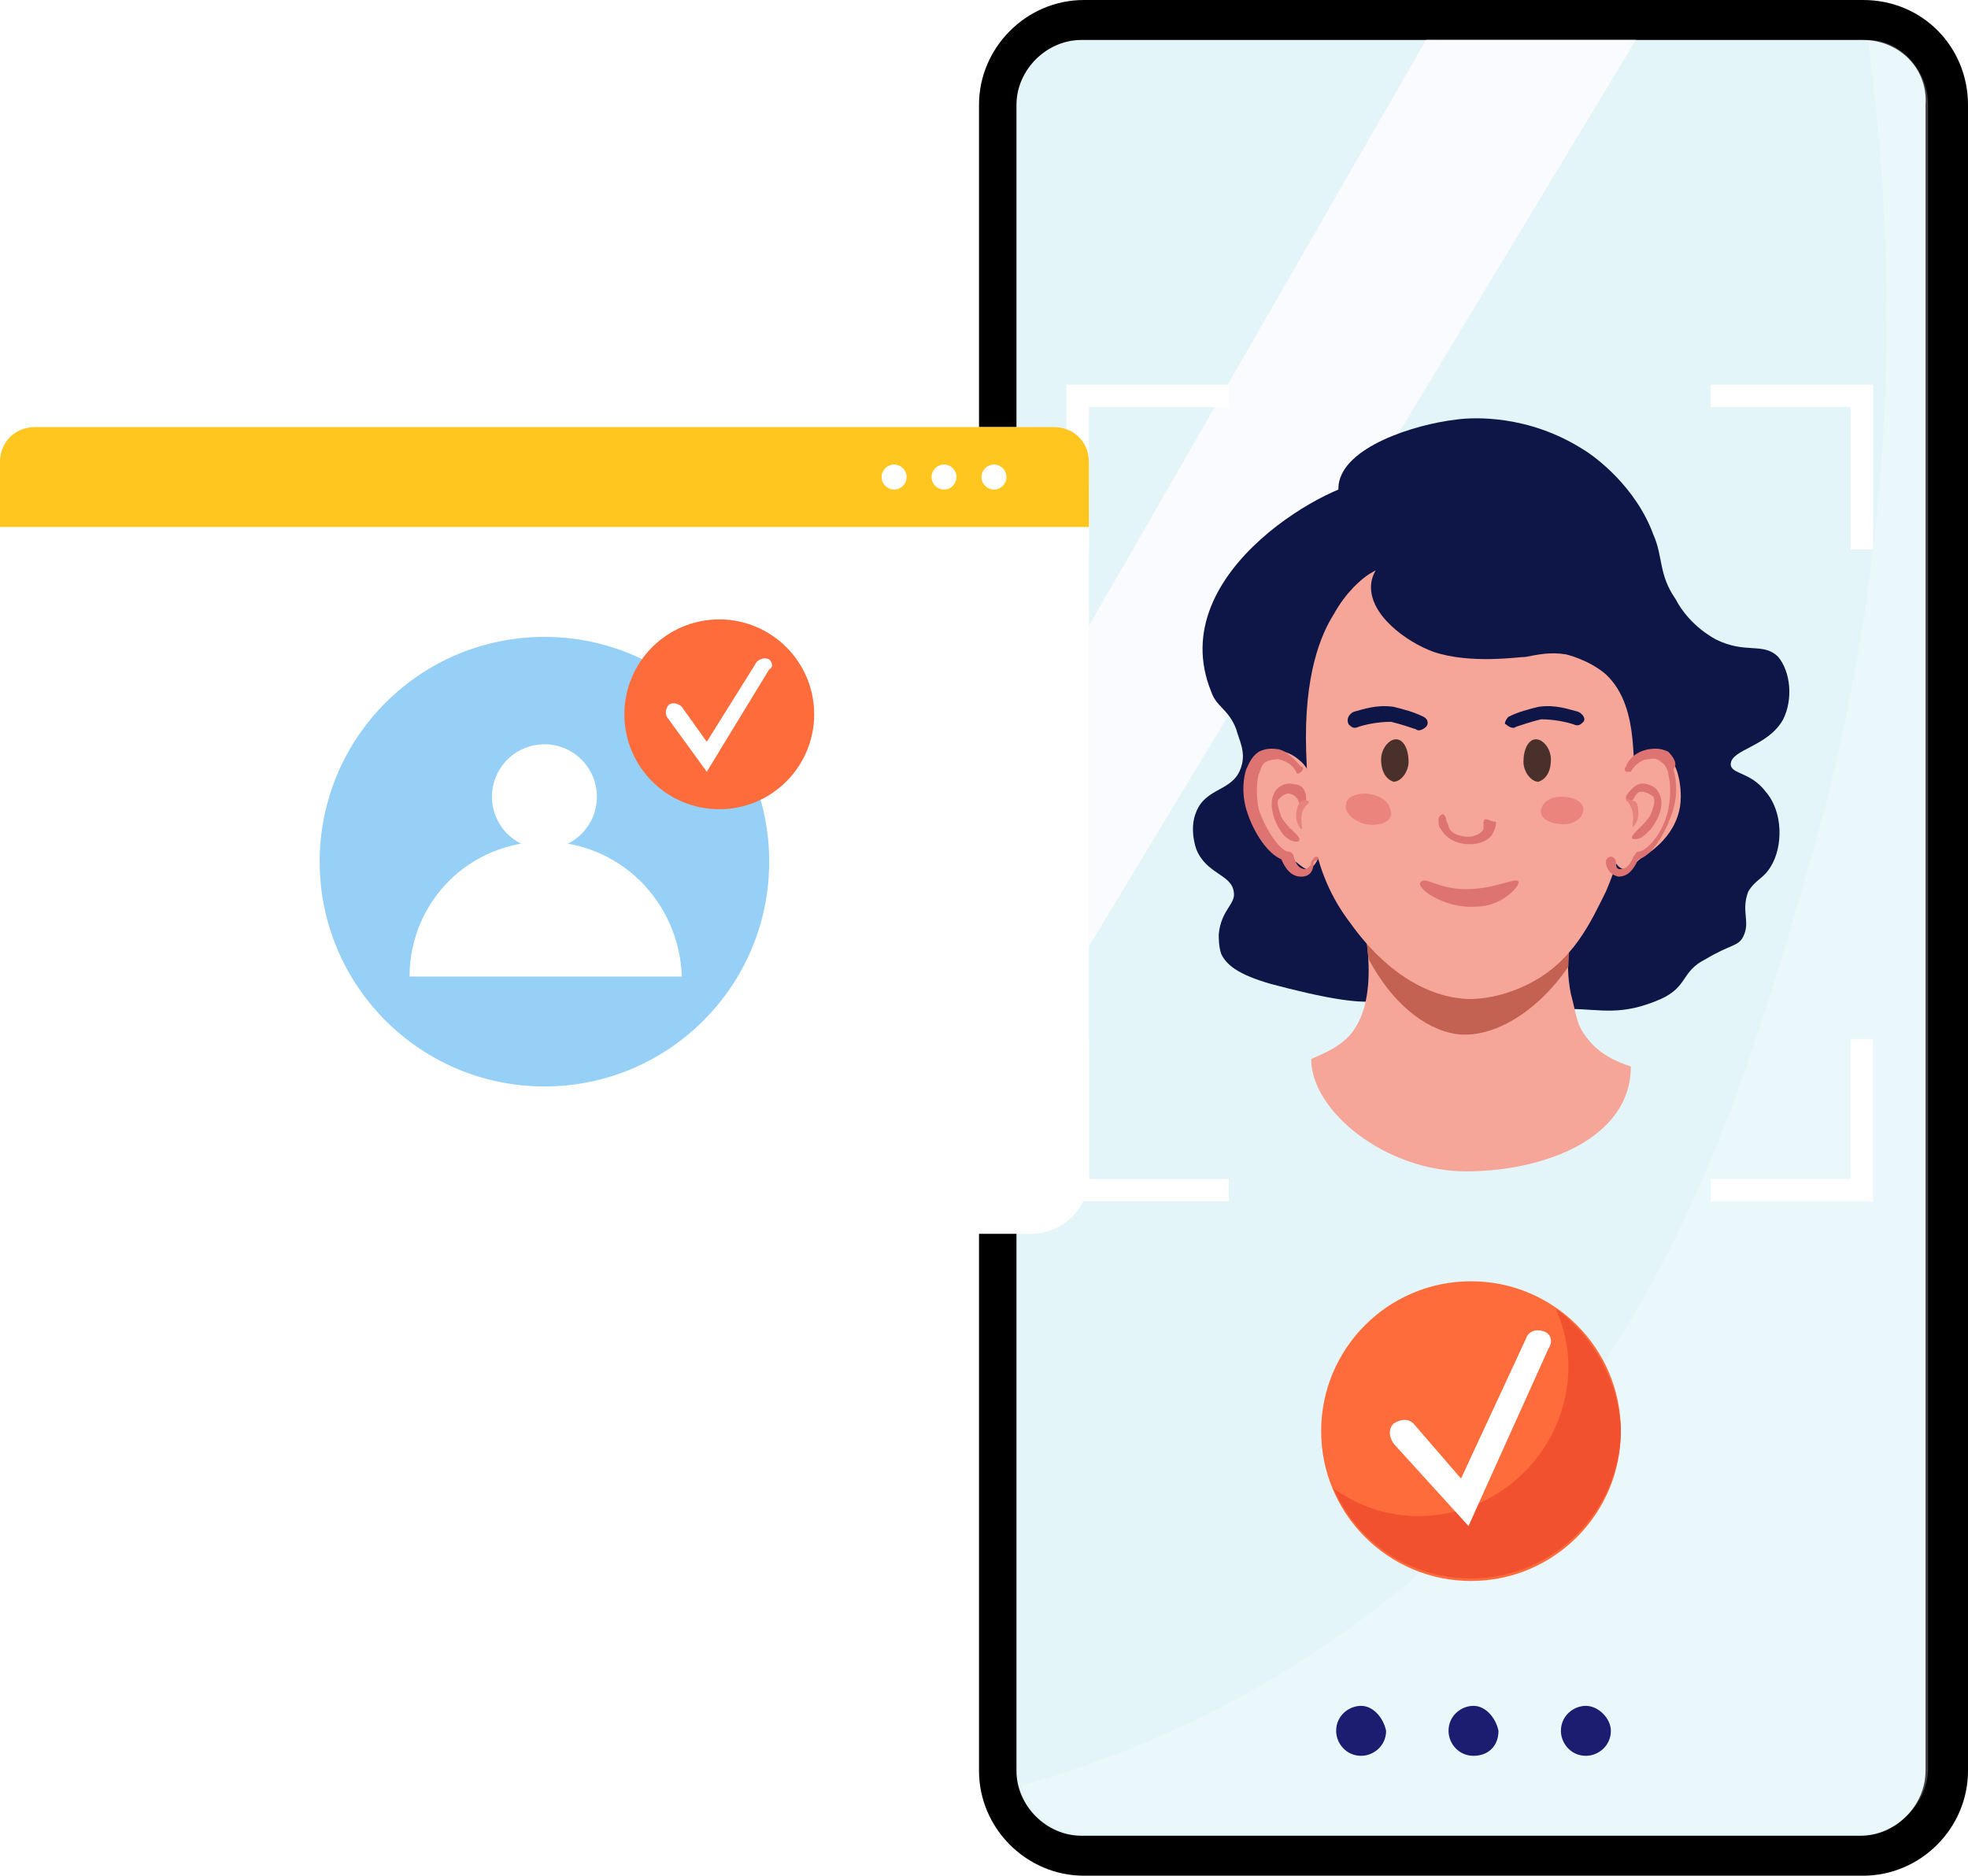
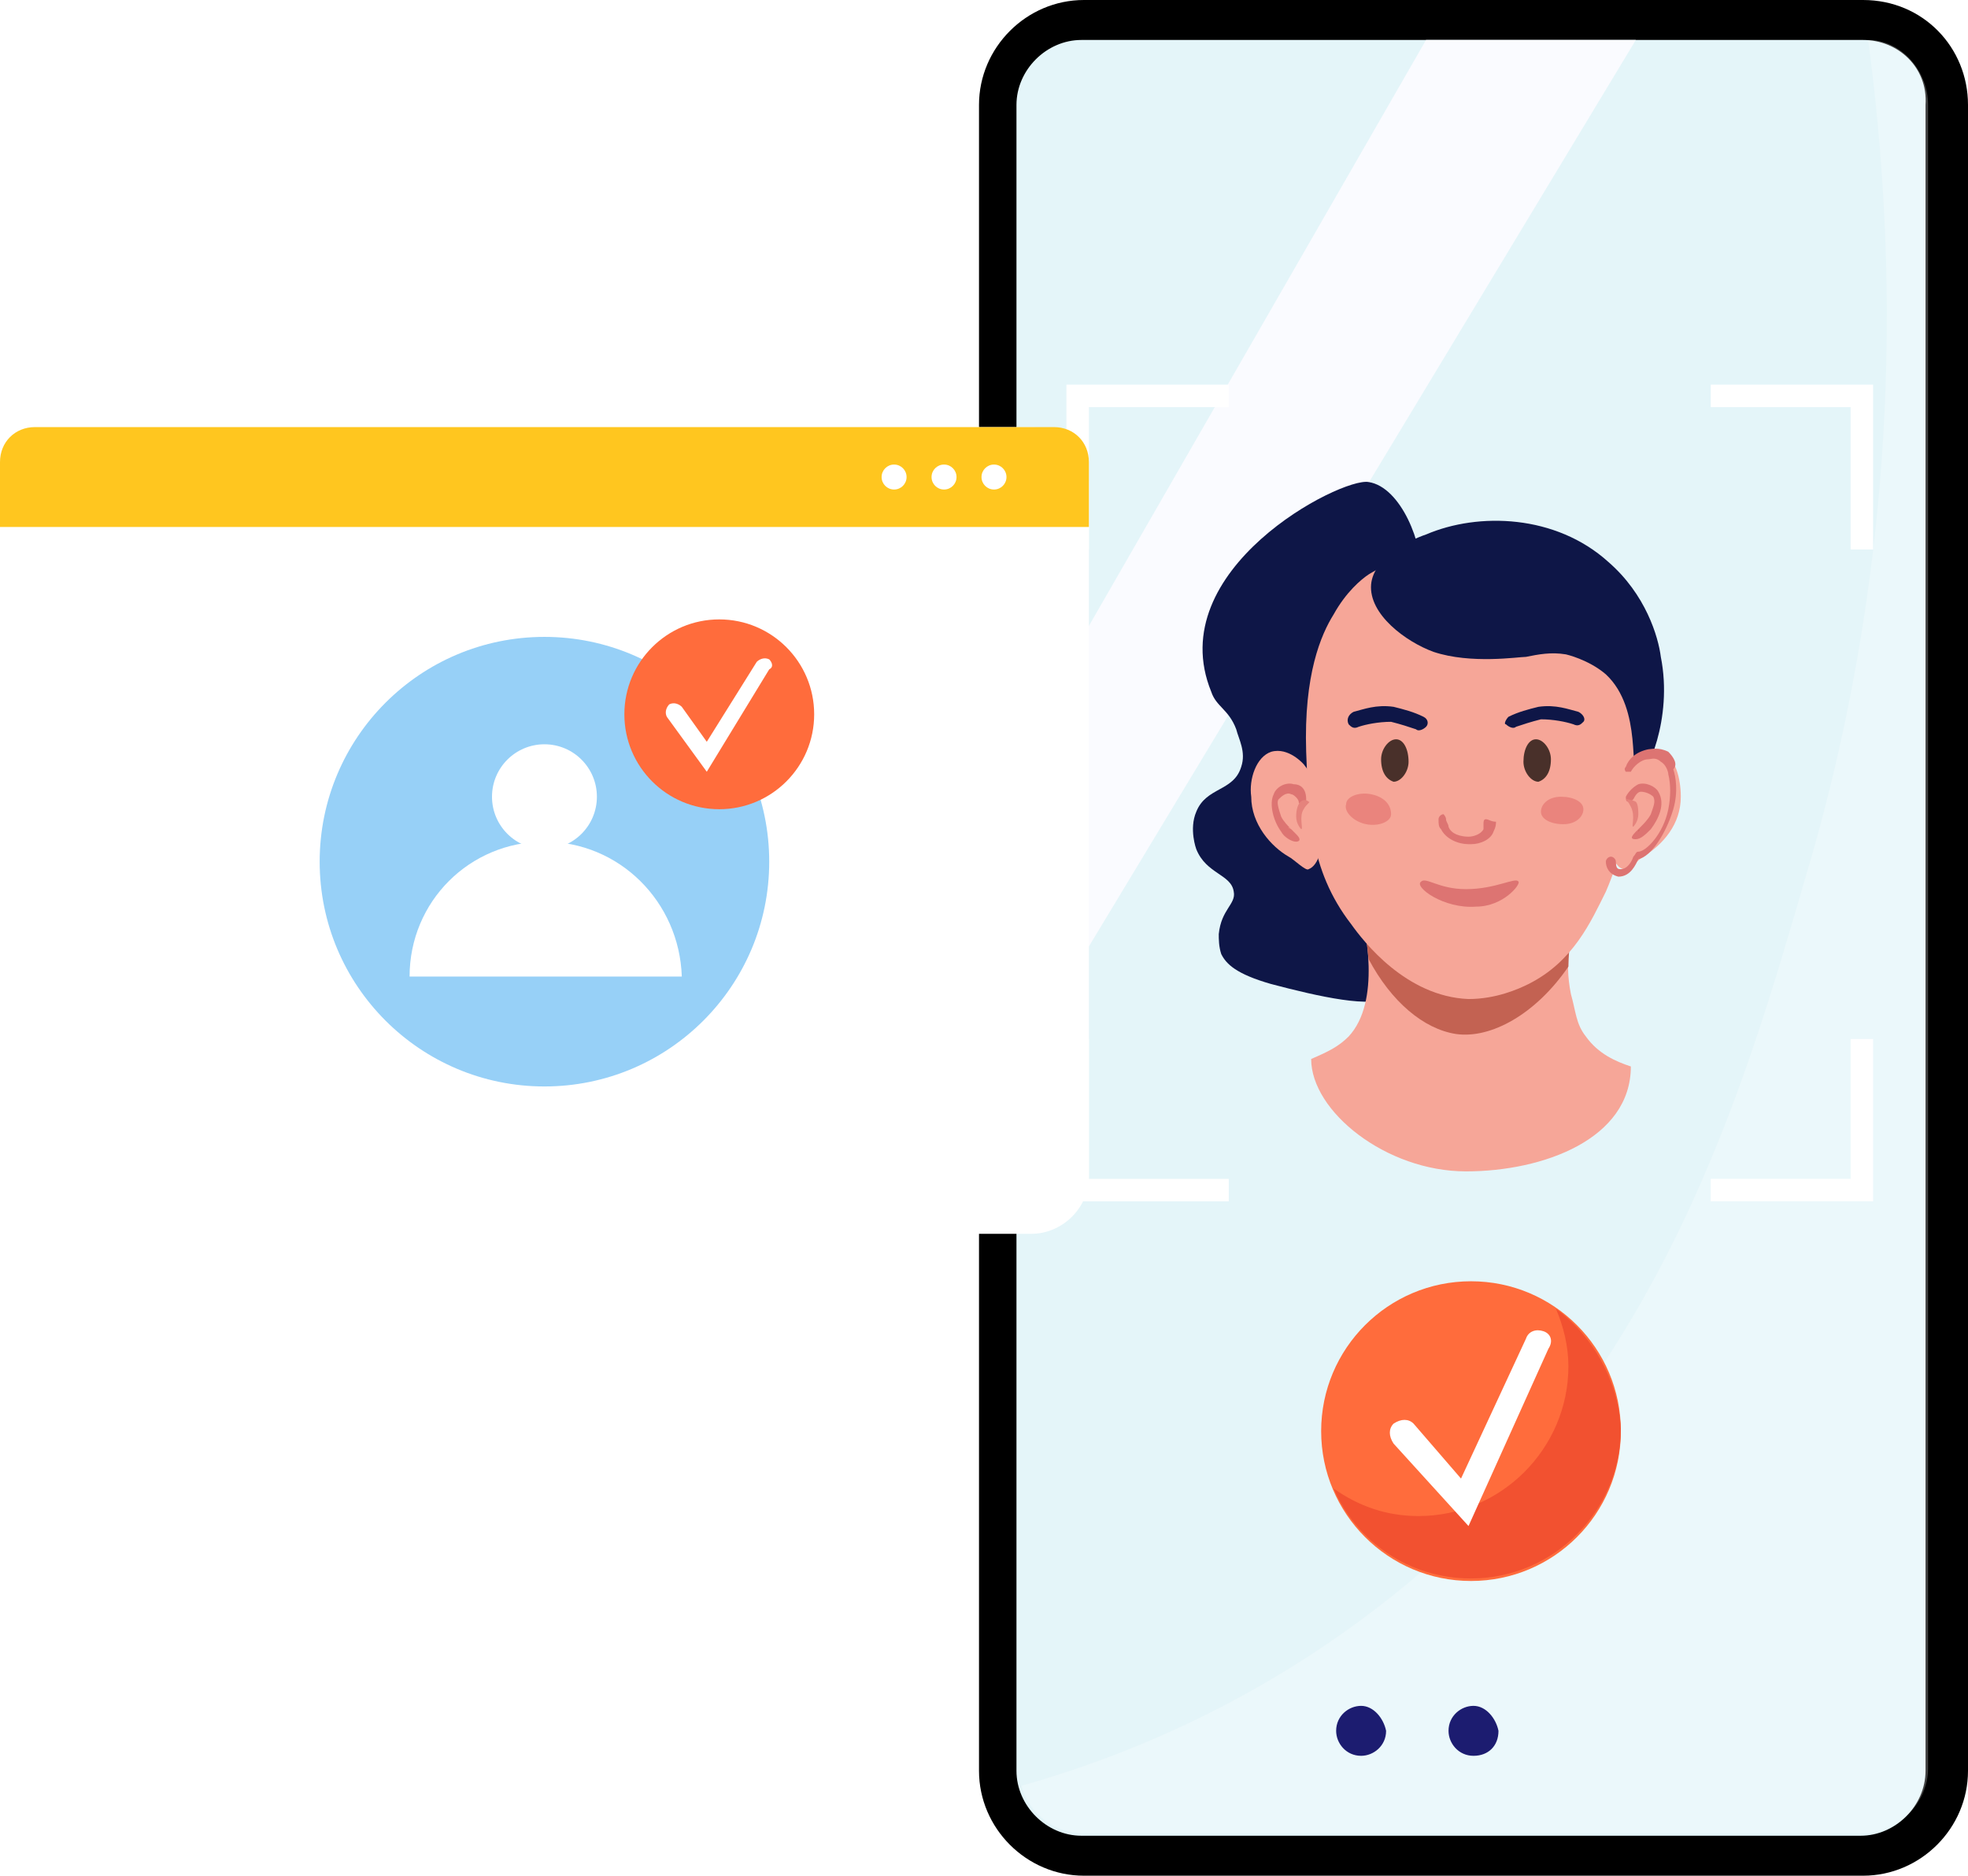
<svg xmlns="http://www.w3.org/2000/svg" version="1.1" x="0px" y="0px" viewBox="0 0 78.8 75.1" style="enable-background:new 0 0 78.8 75.1;" xml:space="preserve">
  <style type="text/css">
	.st0{fill:#5AB0A0;}
	.st1{fill:#2A98CA;}
	.st2{fill:#F1BE3D;}
	.st3{fill:#E57B25;}
	.st4{fill:#80B443;}
	.st5{fill:#3DA28E;}
	.st6{fill:url(#SVGID_1_);}
	.st7{fill:#EBFFF7;}
	.st8{fill:#ECFFF8;}
	.st9{fill:url(#SVGID_00000136382929982082459820000010342955286862959493_);}
	.st10{fill:url(#SVGID_00000156561201283270918610000006256372872832265128_);}
	.st11{fill:#4D4D4D;}
	.st12{fill:#3B9B88;}
	.st13{fill:#3AA28E;}
	.st14{fill:#2C98CA;}
	.st15{fill:#F6C923;}
	.st16{fill:#E87C00;}
	.st17{fill:#80B540;}
	.st18{fill:#FFFFFF;}
	.st19{fill:#3FA28D;}
	.st20{fill:#80B541;}
	.st21{fill:#F4CE00;}
	.st22{fill:#E47D00;}
	.st23{fill:none;stroke:#000000;stroke-width:1.229;stroke-miterlimit:10;}
	.st24{fill:none;stroke:#AFAFAF;stroke-width:0.923;stroke-miterlimit:10;}
	.st25{fill:none;stroke:#AFAFAF;stroke-width:1.111;stroke-miterlimit:10;}
	.st26{fill:#279F96;}
	.st27{fill:#C8C8C8;}
	.st28{fill:#279D94;}
	.st29{fill:#2A9299;}
	.st30{opacity:0.1;fill:#05317F;}
	.st31{fill:#1C1C70;}
	.st32{fill:#F4F8F9;}
	.st33{fill:#E1E7EA;}
	.st34{fill:#69C0B4;}
	.st35{fill:#1A2982;}
	.st36{fill:#0B1B60;}
	.st37{opacity:0.35;fill:#313E89;}
	.st38{opacity:0.25;fill:#FFFFFF;}
	.st39{fill:#FFD400;}
	.st40{fill:#FFBC00;}
	.st41{fill:#6D9DE2;}
	.st42{fill:#9D9DED;}
	.st43{fill:#2B53A3;}
	.st44{fill:#EB8E6C;}
	.st45{fill:#C36252;}
	.st46{fill:#1E2F47;}
	.st47{fill:#1C2546;}
	.st48{fill:#543434;}
	.st49{fill:#DD8064;}
	.st50{fill:#97D0F7;}
	.st51{fill:#4659C6;}
	.st52{fill:#3845B8;}
	.st53{fill:#1F3699;}
	.st54{fill:#F7B000;}
	.st55{fill:#FCDA35;}
	.st56{fill:#F9C638;}
	.st57{fill:#FFE85F;}
	.st58{fill:#F74A28;}
	.st59{fill:#5353D3;}
	.st60{fill:#0E0E8C;}
	.st61{fill:#0F0F59;}
	.st62{fill:#060647;}
	.st63{fill:#6BA3DB;}
	.st64{fill:#538DD3;}
	.st65{fill:#2D2D91;}
	.st66{fill:#FCFCFC;}
	.st67{fill:#8D8DE0;}
	.st68{fill:#56398E;}
	.st69{fill:#A2C6EA;}
	.st70{fill:#547FD3;}
	.st71{fill:#FFD817;}
	.st72{fill:#F4940B;}
	.st73{fill:#FFDE1A;}
	.st74{fill:#9191F2;}
	.st75{fill:#8EB7E8;}
	.st76{fill:#5184CE;}
	.st77{fill:#47A8A2;}
	.st78{fill:#A4D6FF;}
	.st79{fill:#C0E6FF;}
	.st80{fill:#7AC0EA;}
	.st81{fill:#FFC71F;}
	.st82{fill:#29446D;}
	.st83{fill:#BFBFE8;}
	.st84{fill:#081C5E;}
	.st85{fill:#041649;}
	.st86{fill:#FFF0A9;}
	.st87{fill:#CECEEA;}
	.st88{fill:#9CD1EF;}
	.st89{fill:#203A84;}
	.st90{fill:#06063D;}
	.st91{fill:#12295B;}
	.st92{fill:#173475;}
	.st93{fill:#181860;}
	.st94{fill:#EBEBFF;}
	.st95{fill:#DEE2FC;}
	.st96{fill:#3A61C1;}
	.st97{fill:#2B52B2;}
	.st98{fill:#4A76CE;}
	.st99{fill:#A6D5F5;}
	.st100{fill:#2B1710;}
	.st101{fill:#FF8762;}
	.st102{fill:#693E2F;}
	.st103{fill:#213594;}
	.st104{fill:#E0C9C0;}
	.st105{fill:#C7E8FF;}
	.st106{fill:#E0B3A8;}
	.st107{fill:#D1D1D1;}
	.st108{fill:#9BC8E6;}
	.st109{fill:#B8D6F7;}
	.st110{fill:#48A7AA;}
	.st111{fill:#37959A;}
	.st112{fill:#69B9BC;}
	.st113{fill:#89C9F4;}
	.st114{fill:#B0DFFF;}
	.st115{fill:#1E429B;}
	.st116{fill:#04042B;}
	.st117{fill:#02021E;}
	.st118{fill:#A2DBD2;}
	.st119{fill:#13337A;}
	.st120{fill:#0F256D;}
	.st121{fill:#09135B;}
	.st122{opacity:0.35;fill:#030D42;}
	.st123{fill:#EF8800;}
	.st124{fill:#F49E06;}
	.st125{fill:#F0F4FC;}
	.st126{fill:#FFB31A;}
	.st127{fill:#FFDD50;}
	.st128{fill:#F9A30B;}
	.st129{fill:#F7B103;}
	.st130{fill:#EBF0FF;}
	.st131{fill:#FFC533;}
	.st132{fill:#398E9E;}
	.st133{fill:#49B1AD;}
	.st134{fill:#72C4BA;}
	.st135{fill:#FDFEFF;}
	.st136{fill:#2D969B;}
	.st137{fill:#4CABA7;}
	.st138{fill:#53B0A8;}
	.st139{fill:#57B3B0;}
	.st140{fill:#4B9BA0;}
	.st141{fill:#DCE3F4;}
	.st142{fill:#00D3F0;}
	.st143{fill:url(#SVGID_00000060710312375994531500000014334164885803050656_);}
	.st144{fill:#A4EAE4;}
	.st145{fill:#FF7900;}
	.st146{fill:#9FCA07;}
	.st147{fill:#18BCE3;}
	.st148{fill:#FFBB00;}
	.st149{fill:#3EA894;}
	.st150{fill:#85BB43;}
	.st151{fill:#F3C726;}
	.st152{fill:#2A9ED0;}
	.st153{fill:#E57C11;}
	.st154{fill:#3CA18E;}
	.st155{fill:#3BA894;}
	.st156{fill:#F5C23D;}
	.st157{fill:#E97C26;}
	.st158{fill:#85BB42;}
	.st159{fill:#A5D007;}
	.st160{fill:#18C2E9;}
	.st161{fill:#F1F2F2;}
	.st162{fill:#FFC100;}
	.st163{opacity:0.2;}
	.st164{fill:#FEFFFF;}
	.st165{fill:#FEFEFF;}
	.st166{fill:#FDFEFE;}
	.st167{fill:#FCFDFE;}
	.st168{fill:#FBFDFE;}
	.st169{fill:#FBFCFE;}
	.st170{fill:#FAFCFD;}
	.st171{fill:#F9FBFD;}
	.st172{fill:#F8FBFD;}
	.st173{fill:#F8FAFD;}
	.st174{fill:#F7FAFC;}
	.st175{fill:#F6F9FC;}
	.st176{fill:#F5F9FC;}
	.st177{fill:#F5F8FC;}
	.st178{fill:#F4F8FB;}
	.st179{fill:#F3F7FB;}
	.st180{fill:#F2F7FB;}
	.st181{fill:#F2F6FB;}
	.st182{fill:#F1F6FA;}
	.st183{fill:#F0F5FA;}
	.st184{fill:#EFF5FA;}
	.st185{fill:#EFF4FA;}
	.st186{fill:#EEF4F9;}
	.st187{fill:#EDF3F9;}
	.st188{fill:#ECF2F9;}
	.st189{fill:#EBF2F8;}
	.st190{fill:#EBF1F8;}
	.st191{fill:#EAF1F8;}
	.st192{fill:#E9F0F8;}
	.st193{fill:#E8F0F7;}
	.st194{fill:#E8EFF7;}
	.st195{fill:#E7EFF7;}
	.st196{fill:#E6EEF7;}
	.st197{fill:#E5EEF6;}
	.st198{fill:#E5EDF6;}
	.st199{fill:#E4EDF6;}
	.st200{fill:#E3ECF6;}
	.st201{fill:#E2ECF5;}
	.st202{fill:#E2EBF5;}
	.st203{fill:#E1EBF5;}
	.st204{fill:#E0EAF5;}
	.st205{fill:#DFEAF4;}
	.st206{fill:#DFE9F4;}
	.st207{fill:#DEE9F4;}
	.st208{fill:#DDE8F4;}
	.st209{fill:#DCE8F3;}
	.st210{fill:#DCE7F3;}
	.st211{fill:#DBE7F3;}
	.st212{fill:#D9E5F1;}
	.st213{fill:#D7E3EF;}
	.st214{fill:#D5E1ED;}
	.st215{fill:#D3DFEB;}
	.st216{fill:#D1DDE9;}
	.st217{fill:#CFDBE7;}
	.st218{fill:#CDD9E5;}
	.st219{fill:#CBD7E3;}
	.st220{fill:#C9D6E2;}
	.st221{fill:#C7D4E0;}
	.st222{fill:#C5D2DE;}
	.st223{fill:#C4D0DC;}
	.st224{fill:#C2CEDA;}
	.st225{fill:#C0CCD8;}
	.st226{fill:#BECAD6;}
	.st227{fill:#BCC8D4;}
	.st228{fill:#BAC6D2;}
	.st229{fill:#B8C4D0;}
	.st230{fill:#B6C2CE;}
	.st231{fill:#B4C0CC;}
	.st232{fill:#B2BECA;}
	.st233{fill:#B0BCC8;}
	.st234{fill:#AEBAC6;}
	.st235{fill:#ACB8C4;}
	.st236{fill:#AAB6C2;}
	.st237{fill:#A8B4C0;}
	.st238{fill:#A6B3BF;}
	.st239{fill:#A4B1BD;}
	.st240{fill:#A2AFBB;}
	.st241{fill:#A0ADB9;}
	.st242{fill:#9EABB7;}
	.st243{fill:#9CA9B5;}
	.st244{fill:#9AA7B3;}
	.st245{fill:#98A5B1;}
	.st246{fill:#96A3AF;}
	.st247{fill:#95A1AD;}
	.st248{fill:#939FAB;}
	.st249{fill:#919DA9;}
	.st250{fill:#8F9BA7;}
	.st251{fill:#8D99A5;}
	.st252{fill:#8B97A3;}
	.st253{fill:#8995A1;}
	.st254{fill:#87939F;}
	.st255{fill:#85919D;}
	.st256{fill:#83909C;}
	.st257{fill:#818E9A;}
	.st258{fill:#7F8C98;}
	.st259{fill:#7D8A96;}
	.st260{fill:#7B8894;}
	.st261{fill:#798692;}
	.st262{fill:#778490;}
	.st263{fill:#75828E;}
	.st264{fill:#73808C;}
	.st265{fill:#717E8A;}
	.st266{fill:#6F7C88;}
	.st267{fill:#6D7A86;}
	.st268{fill:#6B7884;}
	.st269{fill:#697682;}
	.st270{fill:#677480;}
	.st271{fill:#66727E;}
	.st272{fill:#64707C;}
	.st273{fill:#626E7A;}
	.st274{fill:#606D79;}
	.st275{fill:#5E6B77;}
	.st276{fill:#5C6975;}
	.st277{fill:#5A6773;}
	.st278{fill:#586571;}
	.st279{fill:#56636F;}
	.st280{fill:#54616D;}
	.st281{fill:#525F6B;}
	.st282{fill:#505D69;}
	.st283{fill:url(#SVGID_00000167397286626439343420000003108132087175539328_);}
	.st284{fill:#FF4F5B;}
	.st285{fill:none;stroke:#279F96;stroke-width:3;stroke-linecap:round;stroke-linejoin:round;stroke-miterlimit:10;}
	.st286{fill:url(#SVGID_00000163040988981442823170000008591715044003725697_);}
	.st287{fill:url(#SVGID_00000150079692758073669670000001371976210840614052_);}
	.st288{fill:none;stroke:#FFFFFF;stroke-width:1.894;stroke-miterlimit:10;}
	.st289{fill:#9991E8;}
	.st290{opacity:0.13;fill:#FFFFFF;}
	.st291{fill:#C5CBEA;}
	.st292{fill:#EEF0FF;}
	.st293{fill:#FFC81A;}
	.st294{fill:#F9F9F9;}
	.st295{fill:#BFCCF7;}
	.st296{fill:#F9CB0B;}
	.st297{fill:#F7BF0D;}
	.st298{fill:#F9CF1C;}
	.st299{fill:#FFE576;}
	.st300{fill:#A9BAEA;}
	.st301{fill:#DFDFF7;}
	.st302{fill:#73B9EA;}
	.st303{fill:#FF5B41;}
	.st304{fill:#F9B723;}
	.st305{fill:#FFD44D;}
	.st306{fill:#8585E0;}
	.st307{fill:#0A2453;}
	.st308{fill:#031941;}
	.st309{fill:#010234;}
	.st310{fill:#152244;}
	.st311{fill:#22365B;}
	.st312{fill:#0B1239;}
	.st313{fill:#F0E2F9;}
	.st314{fill:#4B3BA1;}
	.st315{fill:#E6CAF9;}
	.st316{fill:#636F80;}
	.st317{fill:#46576C;}
	.st318{fill:#1C2D53;}
	.st319{fill:#98A290;}
	.st320{fill:#33466E;}
	.st321{fill:#405279;}
	.st322{fill:#5A6A91;}
	.st323{fill:#47587E;}
	.st324{fill:#0F2251;}
	.st325{fill:#04183F;}
	.st326{fill:#020233;}
	.st327{fill:#202042;}
	.st328{fill:#333359;}
	.st329{fill:#2A2A51;}
	.st330{fill:#111138;}
	.st331{fill:#645ED1;}
	.st332{fill:#F0734D;}
	.st333{fill:#F6AF00;}
	.st334{fill:#FFC61F;}
	.st335{fill:#ACE3DD;}
	.st336{fill:url(#SVGID_00000176752651786280477010000012501180699294355884_);}
	.st337{fill:url(#SVGID_00000022557936913887659390000011326121748630454696_);}
	.st338{fill:url(#SVGID_00000154412688295403346070000014154450861923112888_);}
	.st339{fill:url(#SVGID_00000003801930993571049510000016807324650127265437_);}
	.st340{fill:#743E63;}
	.st341{fill:#65BEB6;}
	.st342{fill:#203489;}
	.st343{fill:#3B9D8A;}
	.st344{fill:#3AA490;}
	.st345{fill:#2C9ACC;}
	.st346{fill:#81B740;}
	.st347{fill:#3FA48F;}
	.st348{fill:#82B741;}
	.st349{fill:#BBB9BE;}
	.st350{fill:#E7E7E8;}
	.st351{fill:#959297;}
	.st352{fill:#7F7D80;}
	.st353{fill:#555457;}
	.st354{clip-path:url(#SVGID_00000129926342667952909260000013245622564733588909_);fill:#FFFFFF;}
	.st355{clip-path:url(#SVGID_00000129926342667952909260000013245622564733588909_);fill:#4D4D4D;}
	.st356{clip-path:url(#SVGID_00000129926342667952909260000013245622564733588909_);}
	.st357{clip-path:url(#SVGID_00000129926342667952909260000013245622564733588909_);fill:#3FA48F;}
	.st358{fill:none;stroke:#4D4D4D;stroke-width:0.362;stroke-miterlimit:10;}
	.st359{fill:#44213B;}
	.st360{clip-path:url(#SVGID_00000027602528866621521060000015040165775211562380_);}
	.st361{fill:#EB7B59;}
	.st362{fill:#BF5640;}
	.st363{fill:#F9A58B;}
	.st364{fill:#D66A50;}
	.st365{fill:#7F9AAC;}
	.st366{fill:#3DA490;}
	.st367{fill:#EEFFFA;}
	.st368{fill:#DFE5E8;}
	.st369{clip-path:url(#SVGID_00000070091597768466290120000000377153051235138978_);fill:#FFFFFF;}
	.st370{clip-path:url(#SVGID_00000070091597768466290120000000377153051235138978_);fill:#ECEDED;}
	.st371{clip-path:url(#SVGID_00000070091597768466290120000000377153051235138978_);}
	.st372{clip-path:url(#SVGID_00000008146719338162498430000004339829116836722579_);}
	.st373{filter:url(#Adobe_OpacityMaskFilter);}
	
		.st374{clip-path:url(#XMLID_00000118363135800203920240000000440508190192902066_);fill:url(#XMLID_00000036962888584332017160000009772474144046651327_);}
	
		.st375{clip-path:url(#XMLID_00000118363135800203920240000000440508190192902066_);mask:url(#XMLID_00000101781859222156996290000013491961556429484164_);}
	.st376{fill:#D5EBE7;}
	
		.st377{clip-path:url(#XMLID_00000073690450838208051670000000504798164304411552_);fill:url(#XMLID_00000015356482427642361220000013162471209207553412_);}
	
		.st378{clip-path:url(#XMLID_00000073690450838208051670000000504798164304411552_);fill:url(#XMLID_00000054954758402628912670000013017165839872625579_);}
	.st379{fill:#6C6E70;}
	.st380{fill:#3CAF9A;}
	.st381{fill:none;stroke:#FFFFFF;stroke-width:0.419;stroke-miterlimit:10;}
	.st382{fill:none;stroke:#FFFFFF;stroke-width:0.293;stroke-miterlimit:10;}
	.st383{fill:#89C33F;}
	.st384{fill:#F5C23E;}
	.st385{fill:#25A7DE;}
	.st386{fill:#EA7C26;}
	.st387{fill:#808F91;}
	.st388{fill:#717E80;}
	.st389{fill:#A4A6A9;}
	.st390{fill:#D2D5DB;}
	.st391{fill:#E4E5E6;}
	.st392{fill:#778588;}
	.st393{fill:#E0F0F5;}
	.st394{fill:#BAC1C7;}
	.st395{fill:none;stroke:#6CC3B0;stroke-width:0.664;stroke-linecap:round;stroke-linejoin:round;stroke-miterlimit:10;}
	.st396{opacity:0.54;fill:#49BCA7;}
	.st397{fill:#3EA692;}
	.st398{fill:#83B943;}
	.st399{fill:#2A9CCE;}
	.st400{fill:#3C9F8C;}
	.st401{fill:#3BA692;}
	.st402{fill:#83B942;}
	.st403{fill:url(#SVGID_00000098943371003779475300000005040045037894955154_);}
	.st404{fill:#94BEB6;}
	.st405{fill:#88A194;}
	.st406{fill:#C9E2DE;}
	.st407{fill:#5E6365;}
	.st408{fill:#D3D3D3;}
	.st409{fill:#3D4858;}
	.st410{fill:#C4C3C2;}
	.st411{fill:#ACAFB2;}
	.st412{fill:#303B45;}
	.st413{opacity:0.3;fill:#303B45;}
	.st414{fill:#575757;}
	.st415{fill:#E7DB88;}
	.st416{fill:#8B8565;}
	.st417{fill:#F4901E;}
	.st418{opacity:0.64;fill:#D4E7E3;}
	.st419{fill:none;stroke:#FFFFFF;stroke-width:1.306;stroke-linecap:round;stroke-linejoin:round;stroke-miterlimit:10;}
	.st420{fill:#B9BBBD;}
	.st421{fill:#F3F6FF;}
	.st422{fill:#3B95ED;}
	.st423{fill:#2537A0;}
	.st424{fill:#2C80E5;}
	.st425{fill:#3D80EA;}
	.st426{fill:#2573E5;}
	.st427{fill:#59A1F7;}
	.st428{fill:#FFEC00;}
	.st429{fill:#5EADFC;}
	.st430{fill:#FFCE00;}
	.st431{fill:#FFF68A;}
	.st432{fill:#FFD147;}
	
		.st433{clip-path:url(#SVGID_00000033332703942017834020000001067671688711095443_);fill:url(#SVGID_00000058582633231074463770000006406077920771434415_);}
	.st434{fill:#B5D9DC;}
	.st435{fill:#3BA793;}
	.st436{fill:#FAFDFD;}
	.st437{fill:#FAB823;}
	.st438{fill:#E9BF28;}
	.st439{fill:#42938D;}
	.st440{fill:#85BAB5;}
	.st441{fill:#97711F;}
	.st442{fill:#FDCB76;}
	.st443{fill:#D86A50;}
	.st444{fill:#E4F5F9;}
	.st445{fill:#9BDFDD;}
	.st446{opacity:0.1;fill:#79B5CC;}
	.st447{fill:#FF613B;}
	.st448{fill:#F25130;}
	.st449{fill:#FF885F;}
	.st450{fill:#F3FCFF;}
	.st451{fill:#DDECF8;}
	.st452{fill:#70BDB3;}
	.st453{fill:#56B3A6;}
	.st454{fill:#F7F7F7;}
	.st455{fill:#1A3191;}
	.st456{fill:#1E60E2;}
	.st457{fill:#65C0DB;}
	.st458{fill:#ED5D5D;}
	.st459{fill:#ABD6ED;}
	.st460{fill:#FC8181;}
	.st461{fill:#FC325E;}
	.st462{fill:#258AEF;}
	.st463{fill:#F8FEFF;}
	.st464{fill-rule:evenodd;clip-rule:evenodd;fill:#4D4D4D;}
	.st465{fill:#3F9E89;}
	.st466{fill:#C0C0FC;}
	.st467{fill:#6BA4C1;}
	.st468{fill:#A7D6E8;}
	.st469{fill:#94C1DD;}
	.st470{fill:#D36400;}
	.st471{fill:#FFFC8A;}
	.st472{fill:#57B3A4;}
	.st473{fill:#62B8B0;}
	.st474{fill:#377A8C;}
	.st475{fill:#9ED9DF;}
	.st476{fill:#1F628D;}
	.st477{fill:#175786;}
	.st478{fill:#EFF5FF;}
	.st479{fill:#DDE9F6;}
	.st480{fill:#51A7A0;}
	.st481{fill:#3DA692;}
	.st482{fill:#ACD7D7;}
	.st483{opacity:0.3;}
	.st484{fill:#5AB5A9;}
	.st485{fill:#C6DDE4;}
	.st486{fill:#D5CAE5;}
	.st487{fill:#453E77;}
	.st488{fill:#C2BFD8;}
	.st489{opacity:0.15;fill:#565656;}
	.st490{fill:#FCB821;}
	.st491{opacity:0.5;fill:#EAB642;}
	.st492{fill:#EAB642;}
	.st493{fill:#564117;}
	.st494{fill:#8BCF2E;}
	.st495{fill:#CBE4E7;}
	.st496{fill:#58B1A8;}
	.st497{fill:#FFD31A;}
	.st498{fill:#FFE266;}
	.st499{fill:#FFBE1D;}
	.st500{fill:#FFDA3E;}
	.st501{fill:#FCC730;}
	.st502{fill:#EF7FB2;}
	.st503{fill:#FFA1CE;}
	.st504{fill:#F991C2;}
	.st505{fill:#FFB8E1;}
	.st506{fill:#112D7C;}
	.st507{fill:#FFABD7;}
	.st508{fill:#FFD2E9;}
	.st509{fill:#1F6FE5;}
	.st510{fill:#1550D1;}
	.st511{fill:#F45227;}
	.st512{fill:#FFCC3E;}
	.st513{fill:#FFEE52;}
	.st514{fill:none;stroke:#6CC3B0;stroke-width:0.935;stroke-linecap:round;stroke-linejoin:round;stroke-miterlimit:10;}
	.st515{fill:url(#SVGID_00000159432082622892453740000008658084261459401860_);}
	.st516{fill:none;stroke:#FFFFFF;stroke-width:1.839;stroke-linecap:round;stroke-linejoin:round;stroke-miterlimit:10;}
	.st517{fill:url(#SVGID_00000067234192456427064710000011229184729185868721_);}
	
		.st518{clip-path:url(#SVGID_00000135669408867551051420000008854444423224190887_);fill:url(#SVGID_00000148635749523889505980000009640212228359625399_);}
	
		.st519{clip-path:url(#SVGID_00000029764820453548966200000017089594611492282283_);fill:url(#SVGID_00000036225527227772531140000005470053417009767835_);}
	.st520{fill:url(#SVGID_00000162352587475840127960000006642709282943877564_);}
	.st521{fill:url(#SVGID_00000122690901910242543370000012841293990025151677_);}
	.st522{fill:url(#SVGID_00000023985357702396127500000010639292479322908060_);}
	.st523{fill:url(#SVGID_00000076595937430609348890000014356164451543453569_);}
	.st524{clip-path:url(#SVGID_00000100351986684653349520000007222692819378638774_);fill:#FFFFFF;}
	.st525{clip-path:url(#SVGID_00000100351986684653349520000007222692819378638774_);fill:#4D4D4D;}
	.st526{clip-path:url(#SVGID_00000100351986684653349520000007222692819378638774_);}
	.st527{clip-path:url(#SVGID_00000100351986684653349520000007222692819378638774_);fill:#3FA48F;}
	.st528{fill:none;stroke:#4D4D4D;stroke-width:0.526;stroke-miterlimit:10;}
	.st529{fill:url(#SVGID_00000117659115059525175540000009398314886965109432_);}
	.st530{fill:none;stroke:#4D4D4D;stroke-width:5.918;stroke-linecap:round;stroke-linejoin:round;stroke-miterlimit:10;}
	.st531{fill:none;stroke:#279F96;stroke-width:5.918;stroke-linecap:round;stroke-linejoin:round;stroke-miterlimit:10;}
	.st532{fill:none;stroke:#4D4D4D;stroke-width:5.543;stroke-linecap:round;stroke-linejoin:round;stroke-miterlimit:10;}
	.st533{fill:none;stroke:#279F96;stroke-width:5.543;stroke-linecap:round;stroke-linejoin:round;stroke-miterlimit:10;}
	.st534{fill:none;stroke:#4D4D4D;stroke-width:5.548;stroke-linecap:round;stroke-linejoin:round;stroke-miterlimit:10;}
	.st535{fill:none;stroke:#279F96;stroke-width:5.548;stroke-linecap:round;stroke-linejoin:round;stroke-miterlimit:10;}
	.st536{fill:url(#SVGID_00000079470184405333641120000010438209360268923788_);}
	
		.st537{clip-path:url(#SVGID_00000008124734880951191060000007392034320268542389_);fill:url(#SVGID_00000163062505808368212180000002779442063463019437_);}
	.st538{fill:url(#SVGID_00000032611705615371019900000017900608330440601484_);}
	.st539{fill:url(#SVGID_00000023282654245844665470000015308481698322231700_);}
	.st540{fill:url(#SVGID_00000143601662235223269270000001896596211112354723_);}
	.st541{fill:url(#SVGID_00000023271368772568483580000005056797759479952552_);}
	.st542{clip-path:url(#SVGID_00000052792870728127300970000004110179914380154261_);fill:#FFFFFF;}
	.st543{clip-path:url(#SVGID_00000052792870728127300970000004110179914380154261_);fill:#4D4D4D;}
	.st544{clip-path:url(#SVGID_00000052792870728127300970000004110179914380154261_);}
	.st545{clip-path:url(#SVGID_00000052792870728127300970000004110179914380154261_);fill:#3FA48F;}
	.st546{clip-path:url(#SVGID_00000165235141257006241650000007471108243266017446_);}
	.st547{clip-path:url(#SVGID_00000018922027170432926300000011233249404587235754_);fill:#FFFFFF;}
	.st548{clip-path:url(#SVGID_00000018922027170432926300000011233249404587235754_);fill:#ECEDED;}
	.st549{clip-path:url(#SVGID_00000018922027170432926300000011233249404587235754_);}
	.st550{clip-path:url(#SVGID_00000178914152030497399830000002262131402660162448_);}
	.st551{filter:url(#Adobe_OpacityMaskFilter_00000132769083737408537980000012030157200858624418_);}
	
		.st552{clip-path:url(#XMLID_00000067194091419167954460000017162511619835777670_);fill:url(#XMLID_00000110443791457622944290000012258645039098028705_);}
	
		.st553{clip-path:url(#XMLID_00000067194091419167954460000017162511619835777670_);mask:url(#XMLID_00000157278279315748965750000013305352932950708875_);}
	
		.st554{clip-path:url(#XMLID_00000124143984778820223910000000556142217359436936_);fill:url(#XMLID_00000160184363642945712340000010710575717980432526_);}
	
		.st555{clip-path:url(#XMLID_00000124143984778820223910000000556142217359436936_);fill:url(#XMLID_00000139976010007902364210000010117382376152207794_);}
	.st556{fill:url(#SVGID_00000037660155810787023000000013093417673881710254_);}
	
		.st557{clip-path:url(#SVGID_00000173145130357887830300000008448914498539621001_);fill:url(#SVGID_00000140699007874037580990000017271100887047495560_);}
	.st558{fill:url(#SVGID_00000171717760852534412570000002189390715348773782_);}
	.st559{fill:url(#SVGID_00000109021513894471766290000004975862344743409821_);}
	.st560{fill:url(#SVGID_00000055680409563419198260000016868799514298185649_);}
	.st561{fill:url(#SVGID_00000034087147106513152930000011221263600938879651_);}
	.st562{clip-path:url(#SVGID_00000164492771831039704000000000436484288877654936_);fill:#FFFFFF;}
	.st563{clip-path:url(#SVGID_00000164492771831039704000000000436484288877654936_);fill:#4D4D4D;}
	.st564{clip-path:url(#SVGID_00000164492771831039704000000000436484288877654936_);}
	.st565{clip-path:url(#SVGID_00000164492771831039704000000000436484288877654936_);fill:#3FA48F;}
	.st566{fill:url(#SVGID_00000120529916180883592380000007162498708222848419_);}
	.st567{fill:none;stroke:#4D4D4D;stroke-width:5;stroke-linecap:round;stroke-linejoin:round;stroke-miterlimit:10;}
	.st568{fill:url(#SVGID_00000017515072707500422620000008373255812310492046_);}
	.st569{clip-path:url(#SVGID_00000145058281001277447190000007621948389088067969_);fill:#E5EBFA;}
	.st570{fill:url(#SVGID_00000138551172669220076300000011165712463645999771_);}
	.st571{fill:url(#SVGID_00000164476332683884793560000016841672163545193627_);}
	.st572{fill:url(#SVGID_00000073684691004075334900000016785282268155043257_);}
	.st573{fill:url(#SVGID_00000160905044914208647800000017462207591944433057_);}
	.st574{clip-path:url(#SVGID_00000054977275703221346590000005551348260894229391_);fill:#FFFFFF;}
	.st575{clip-path:url(#SVGID_00000054977275703221346590000005551348260894229391_);fill:#4D4D4D;}
	.st576{clip-path:url(#SVGID_00000054977275703221346590000005551348260894229391_);}
	.st577{clip-path:url(#SVGID_00000054977275703221346590000005551348260894229391_);fill:#3FA48F;}
	.st578{fill:none;stroke:#4D4D4D;stroke-width:0.561;stroke-miterlimit:10;}
	.st579{fill:none;stroke:#6CC3B0;stroke-width:0.997;stroke-linecap:round;stroke-linejoin:round;stroke-miterlimit:10;}
	.st580{fill:url(#SVGID_00000172398101384936054950000018419823731470991260_);}
	.st581{fill:none;stroke:#FFFFFF;stroke-width:1.96;stroke-linecap:round;stroke-linejoin:round;stroke-miterlimit:10;}
	.st582{clip-path:url(#SVGID_00000010286269313010058950000001332266175271248548_);fill:#E5EBFA;}
	.st583{fill:none;stroke:#4D4D4D;stroke-width:4.439;stroke-linecap:round;stroke-linejoin:round;stroke-miterlimit:10;}
	.st584{fill:none;stroke:#279F96;stroke-width:4.439;stroke-linecap:round;stroke-linejoin:round;stroke-miterlimit:10;}
	.st585{fill:none;stroke:#4D4D4D;stroke-width:4.435;stroke-linecap:round;stroke-linejoin:round;stroke-miterlimit:10;}
	.st586{fill:none;stroke:#279F96;stroke-width:4.435;stroke-linecap:round;stroke-linejoin:round;stroke-miterlimit:10;}
	.st587{fill:none;stroke:#4D4D4D;stroke-width:3.613;stroke-linecap:round;stroke-linejoin:round;stroke-miterlimit:10;}
	.st588{fill:#DE5D46;}
	.st589{fill:#584B9B;}
	.st590{fill-rule:evenodd;clip-rule:evenodd;fill:url(#SVGID_00000080206074279072836100000014725873594039265684_);}
	.st591{fill:url(#SVGID_00000061435911910525217360000017970224515327542420_);}
	.st592{clip-path:url(#SVGID_00000130605587620646642520000012100922640633844353_);fill:#099B80;}
	.st593{clip-path:url(#SVGID_00000139287302798383193550000017659529498164022206_);}
	.st594{fill:url(#SVGID_00000022533511333880331520000006865950163164800390_);}
	.st595{fill:url(#SVGID_00000142877480256305787690000004475221816022349723_);}
	.st596{fill:url(#SVGID_00000007387093926953614820000001174202889771881381_);}
	.st597{clip-path:url(#SVGID_00000047050541697799351600000000526250567678093193_);}
	.st598{fill:url(#SVGID_00000163786097559694539100000002552340620405703842_);}
	.st599{fill:url(#SVGID_00000029761371873524641430000000589971837974858370_);}
	.st600{fill:url(#SVGID_00000035488371126526974750000005425277086612138908_);}
	.st601{opacity:0.33;}
	.st602{fill:url(#SVGID_00000103264507266975044430000003608481546847677575_);}
	.st603{fill:#4D4E4E;}
	.st604{fill:#2D9CCE;}
	.st605{fill:#83B941;}
	.st606{fill:#3FA692;}
	.st607{fill:#84B941;}
	.st608{fill:#F2C724;}
	.st609{fill:#E47C25;}
	.st610{fill:#808184;}
	.st611{fill:url(#SVGID_00000128477705622895119930000017797788494878585013_);}
	.st612{fill:url(#SVGID_00000047762281785512693890000004454712591503345834_);}
	.st613{fill:url(#SVGID_00000114059451033814951410000017778113231266222004_);}
	.st614{fill:url(#SVGID_00000040536783738956112170000000001938177398950845_);}
	.st615{fill:#1D2A65;}
	.st616{clip-path:url(#SVGID_00000135681869017478860080000002225412194231287956_);fill:#FFFFFF;}
	.st617{clip-path:url(#SVGID_00000133496597945309617990000010104524460010928528_);fill:#4D4D4D;}
	.st618{clip-path:url(#SVGID_00000156547747982077595630000007755694562730532494_);}
	.st619{clip-path:url(#SVGID_00000052097068128762551600000002730258874878792346_);fill:#3FA48F;}
	.st620{fill:none;stroke:#4D4D4D;stroke-width:0.526;stroke-miterlimit:10;}
	.st621{clip-path:url(#SVGID_00000050661349813299221450000001747842808640290211_);fill:#FFFFFF;}
	.st622{clip-path:url(#SVGID_00000050661349813299221450000001747842808640290211_);fill:#ECEDED;}
	.st623{clip-path:url(#SVGID_00000050661349813299221450000001747842808640290211_);}
	.st624{clip-path:url(#SVGID_00000084505118752980474710000001094610120256448701_);}
	.st625{filter:url(#Adobe_OpacityMaskFilter_00000173140273574781912120000010581209757385063051_);}
	
		.st626{clip-path:url(#XMLID_00000161626469051994825380000001793494170488640166_);fill:url(#XMLID_00000119103389991158322080000000065724306493131698_);}
	
		.st627{clip-path:url(#XMLID_00000161626469051994825380000001793494170488640166_);mask:url(#XMLID_00000016766753627910286680000012517362562730050730_);}
	
		.st628{clip-path:url(#XMLID_00000175322852732856101720000015203518109360441231_);fill:url(#XMLID_00000170263905126596445870000015465181186848793483_);}
	
		.st629{clip-path:url(#XMLID_00000175322852732856101720000015203518109360441231_);fill:url(#XMLID_00000170981045597534513050000016953659364801528225_);}
	.st630{fill:none;stroke:#FFFFFF;stroke-width:0.346;stroke-miterlimit:10;}
	.st631{fill:none;stroke:#FFFFFF;stroke-width:0.242;stroke-miterlimit:10;}
	.st632{fill:#FAFBFF;}
	.st633{fill:#0E1647;}
	.st634{fill:#F6A698;}
	.st635{fill:#DD7472;}
	.st636{fill:#49302A;}
	.st637{fill:#EA847D;}
	.st638{fill:#E5837C;}
	.st639{fill:#FF6C3C;}
	.st640{fill:#EEEEEE;}
	.st641{fill:#E5EBFA;}
	.st642{fill:none;stroke:#FFFFFF;stroke-width:3;stroke-miterlimit:10;}
	.st643{fill:none;stroke:#FFFFFF;stroke-width:2;stroke-miterlimit:10;}
	.st644{fill:url(#SVGID_00000179636050613546902080000012314378477180969605_);}
	.st645{fill:url(#SVGID_00000108995793832555919380000017065436323033485476_);}
	.st646{fill:url(#SVGID_00000111904498138577368930000000207383340127308172_);}
	.st647{fill:url(#SVGID_00000003812404038259815820000003883382207767252147_);}
	.st648{clip-path:url(#SVGID_00000034797301349286417220000016778265807336485306_);fill:#FFFFFF;}
	.st649{clip-path:url(#SVGID_00000034797301349286417220000016778265807336485306_);fill:#4D4D4D;}
	.st650{clip-path:url(#SVGID_00000034797301349286417220000016778265807336485306_);}
	.st651{clip-path:url(#SVGID_00000034797301349286417220000016778265807336485306_);fill:#3FA48F;}
	.st652{fill:none;stroke:#4D4D4D;stroke-width:0.409;stroke-miterlimit:10;}
	.st653{fill:none;stroke:#6CC3B0;stroke-width:0.727;stroke-linecap:round;stroke-linejoin:round;stroke-miterlimit:10;}
	.st654{fill:url(#SVGID_00000145020942560339677990000017047269369466481848_);}
	.st655{fill:none;stroke:#FFFFFF;stroke-width:1.43;stroke-linecap:round;stroke-linejoin:round;stroke-miterlimit:10;}
	.st656{fill:none;stroke:#FFFFFF;stroke-width:3.121;stroke-miterlimit:10;}
	.st657{clip-path:url(#SVGID_00000139265143161015857160000009214273193879890329_);fill:#FFFFFF;}
	.st658{clip-path:url(#SVGID_00000139265143161015857160000009214273193879890329_);fill:#ECEDED;}
	.st659{clip-path:url(#SVGID_00000139265143161015857160000009214273193879890329_);}
	.st660{clip-path:url(#SVGID_00000111908924504051357940000013647028301732482956_);}
	.st661{filter:url(#Adobe_OpacityMaskFilter_00000148637269914013509120000003129880598024604862_);}
	
		.st662{clip-path:url(#XMLID_00000114057200029949358670000000380425283068023468_);fill:url(#XMLID_00000100371547501236076360000006660201051052288190_);}
	
		.st663{clip-path:url(#XMLID_00000114057200029949358670000000380425283068023468_);mask:url(#XMLID_00000026148904572643799830000003394304221599917493_);}
	
		.st664{clip-path:url(#XMLID_00000127739381477745038370000007724989744246955431_);fill:url(#XMLID_00000129196010433879276450000003595199962594614949_);}
	
		.st665{clip-path:url(#XMLID_00000127739381477745038370000007724989744246955431_);fill:url(#XMLID_00000031188339705902473990000015626298894133453756_);}
	.st666{fill:none;stroke:#FFFFFF;stroke-width:0.613;stroke-miterlimit:10;}
	.st667{fill:none;stroke:#FFFFFF;stroke-width:0.429;stroke-miterlimit:10;}
	.st668{fill:none;stroke:#FFFFFF;stroke-width:2.049;stroke-miterlimit:10;}
	.st669{fill:url(#SVGID_00000124861641592691377830000000087121687427992496_);}
	.st670{fill:url(#SVGID_00000082330470983921920490000005844687412002443675_);}
	.st671{fill:url(#SVGID_00000116220770128732269920000006630378600914456749_);}
	.st672{fill:url(#SVGID_00000076574899840045207310000011957553239713693091_);}
	.st673{clip-path:url(#SVGID_00000136371630162831700000000014115383049272442255_);fill:#FFFFFF;}
	.st674{clip-path:url(#SVGID_00000136371630162831700000000014115383049272442255_);fill:#4D4D4D;}
	.st675{clip-path:url(#SVGID_00000136371630162831700000000014115383049272442255_);}
	.st676{clip-path:url(#SVGID_00000136371630162831700000000014115383049272442255_);fill:#3FA48F;}
	.st677{fill:none;stroke:#4D4D4D;stroke-width:0.222;stroke-miterlimit:10;}
	.st678{fill:none;stroke:#6CC3B0;stroke-width:0.394;stroke-linecap:round;stroke-linejoin:round;stroke-miterlimit:10;}
	.st679{fill:url(#SVGID_00000152222868763082335170000016193133789383641243_);}
	.st680{fill:none;stroke:#FFFFFF;stroke-width:0.775;stroke-linecap:round;stroke-linejoin:round;stroke-miterlimit:10;}
	.st681{fill:none;stroke:#FFFFFF;stroke-width:2.012;stroke-miterlimit:10;}
	.st682{clip-path:url(#SVGID_00000008135572609210419510000005790233670235527305_);fill:#FFFFFF;}
	.st683{clip-path:url(#SVGID_00000008135572609210419510000005790233670235527305_);fill:#ECEDED;}
	.st684{clip-path:url(#SVGID_00000008135572609210419510000005790233670235527305_);}
	.st685{clip-path:url(#SVGID_00000008142421097034492650000003997362994861054109_);}
	.st686{filter:url(#Adobe_OpacityMaskFilter_00000003071973841343115900000005724351650582611340_);}
	
		.st687{clip-path:url(#XMLID_00000168826066133951152920000008409391880636293511_);fill:url(#XMLID_00000129917979331425891650000018384160796763218618_);}
	
		.st688{clip-path:url(#XMLID_00000168826066133951152920000008409391880636293511_);mask:url(#XMLID_00000178183092446574716460000010298667377539188907_);}
	
		.st689{clip-path:url(#XMLID_00000166656773922046307650000015437370337146704012_);fill:url(#XMLID_00000062903499081749732930000008537671635118310821_);}
	
		.st690{clip-path:url(#XMLID_00000166656773922046307650000015437370337146704012_);fill:url(#XMLID_00000029749837539737958620000015402300254375355807_);}
	.st691{fill:none;stroke:#FFFFFF;stroke-width:0.382;stroke-miterlimit:10;}
	.st692{fill:none;stroke:#FFFFFF;stroke-width:0.267;stroke-miterlimit:10;}
	.st693{fill:none;stroke:#FFFFFF;stroke-width:2.631;stroke-miterlimit:10;}
	.st694{clip-path:url(#SVGID_00000049903476737600767330000010006079258292787851_);fill:#FFFFFF;}
	.st695{clip-path:url(#SVGID_00000049903476737600767330000010006079258292787851_);fill:#ECEDED;}
	.st696{clip-path:url(#SVGID_00000049903476737600767330000010006079258292787851_);}
	.st697{clip-path:url(#SVGID_00000067946687351921429880000016138495978662534321_);}
	.st698{filter:url(#Adobe_OpacityMaskFilter_00000030456004966723124970000016649334791821502143_);}
	
		.st699{clip-path:url(#XMLID_00000069375727888515889480000012385940364104716469_);fill:url(#XMLID_00000072259163074783130380000004865956401228363168_);}
	
		.st700{clip-path:url(#XMLID_00000069375727888515889480000012385940364104716469_);mask:url(#XMLID_00000055677702841100184740000000138512236259469743_);}
	
		.st701{clip-path:url(#XMLID_00000017511309749701459630000012117478611553499063_);fill:url(#XMLID_00000057126104138656712270000016365017826300918957_);}
	
		.st702{clip-path:url(#XMLID_00000017511309749701459630000012117478611553499063_);fill:url(#XMLID_00000062892545411774047860000013119556517606951829_);}
	.st703{fill:none;stroke:#FFFFFF;stroke-width:0.541;stroke-miterlimit:10;}
	.st704{fill:none;stroke:#FFFFFF;stroke-width:0.379;stroke-miterlimit:10;}
	.st705{fill:#E1F6F8;}
	.st706{fill:#42959D;}
	.st707{fill:#B4E3E8;}
	.st708{fill:#FCFDFF;}
	.st709{fill:#9FDBE2;}
	.st710{fill:#C2BEFA;}
	.st711{fill:#FCC422;}
	.st712{fill:#E7F8FA;}
	.st713{fill:#38A793;}
	.st714{fill:#3778B2;}
	.st715{fill:#38808D;}
	.st716{fill:#3A918F;}
	.st717{fill:#449998;}
	.st718{fill:#EAAC7E;}
	.st719{fill:#F8B825;}
	.st720{fill:#F05231;}
	.st721{fill:#F8B525;}
	.st722{fill:#BEE8DD;}
	.st723{fill:#F8BD25;}
	.st724{fill:#4F9F9D;}
	.st725{fill:#3B7DB8;}
	.st726{fill:#ACD7DD;}
	.st727{fill:#3D649F;}
	.st728{fill:#9FCCCD;}
	.st729{fill:#FD613C;}
	.st730{fill:#3460BB;}
	.st731{fill:#5C90BE;}
	.st732{fill:#2F56B2;}
	.st733{fill:#F9FBFC;}
	.st734{fill:#FEFEFD;}
	.st735{fill:#BBE0E0;}
	.st736{fill:#FCFDFC;}
	.st737{fill:#6C9EC4;}
	.st738{clip-path:url(#SVGID_00000059282333516172310890000001788370230314442403_);fill:#FFFFFF;}
	.st739{clip-path:url(#SVGID_00000059282333516172310890000001788370230314442403_);fill:#ECEDED;}
	.st740{clip-path:url(#SVGID_00000059282333516172310890000001788370230314442403_);}
	.st741{clip-path:url(#SVGID_00000139279556550850937400000009481475137663619990_);}
	.st742{filter:url(#Adobe_OpacityMaskFilter_00000051359143741511465710000010704697444114259595_);}
	
		.st743{clip-path:url(#XMLID_00000020364720764411287360000017056704397161365688_);fill:url(#XMLID_00000101096461173470080830000016651367890143353774_);}
	
		.st744{clip-path:url(#XMLID_00000020364720764411287360000017056704397161365688_);mask:url(#XMLID_00000034805919715723386670000012496350624494514331_);}
	
		.st745{clip-path:url(#XMLID_00000027564692953564092620000017844649936827051138_);fill:url(#XMLID_00000155838074139412778820000003978173337124275872_);}
	
		.st746{clip-path:url(#XMLID_00000027564692953564092620000017844649936827051138_);fill:url(#XMLID_00000096757809650253391150000014603545123095118263_);}
	
		.st747{clip-path:url(#SVGID_00000111174727310258002860000003772093063513974952_);fill:url(#SVGID_00000023976736639517606450000008431579990401910404_);}
	.st748{fill:none;stroke:#FFFFFF;stroke-width:2.832;stroke-miterlimit:10;}
	
		.st749{clip-path:url(#SVGID_00000169558105844603360590000012293578081914479520_);fill:url(#SVGID_00000021799241973809879340000006064290017969681833_);}
	.st750{fill:url(#SVGID_00000142168442948539117390000016286886010057456779_);}
	.st751{fill:url(#SVGID_00000115491253231481066810000004874601138395682737_);}
	.st752{fill:url(#SVGID_00000070811815772251010540000005100772872294251392_);}
	.st753{fill:url(#SVGID_00000061469128472509201040000001044007097371178397_);}
	.st754{clip-path:url(#SVGID_00000124864043200424277750000001354200015589928365_);fill:#FFFFFF;}
	.st755{clip-path:url(#SVGID_00000124864043200424277750000001354200015589928365_);fill:#4D4D4D;}
	.st756{clip-path:url(#SVGID_00000124864043200424277750000001354200015589928365_);}
	.st757{clip-path:url(#SVGID_00000124864043200424277750000001354200015589928365_);fill:#3FA48F;}
	.st758{fill:url(#SVGID_00000166644119155887398050000015246802448597591214_);}
	.st759{fill:none;stroke:#FFFFFF;stroke-width:2.712;stroke-miterlimit:10;}
	.st760{fill:url(#SVGID_00000096056979720019665380000002555644771056910521_);}
	.st761{fill:url(#SVGID_00000060011450421699534280000012914664994829888674_);}
	.st762{fill:url(#SVGID_00000121989819169623675610000018172624047911250346_);}
	.st763{fill:url(#SVGID_00000043451765068099884170000015311625897758321037_);}
	.st764{clip-path:url(#SVGID_00000109728340226986667560000016349482268604288181_);fill:#FFFFFF;}
	.st765{clip-path:url(#SVGID_00000109728340226986667560000016349482268604288181_);fill:#4D4D4D;}
	.st766{clip-path:url(#SVGID_00000109728340226986667560000016349482268604288181_);}
	.st767{clip-path:url(#SVGID_00000109728340226986667560000016349482268604288181_);fill:#3FA48F;}
	.st768{fill:none;stroke:#4D4D4D;stroke-width:0.301;stroke-miterlimit:10;}
	.st769{fill:none;stroke:#6CC3B0;stroke-width:0.535;stroke-linecap:round;stroke-linejoin:round;stroke-miterlimit:10;}
	.st770{fill:url(#SVGID_00000128455257250475495660000015519659649241426587_);}
	.st771{fill:none;stroke:#FFFFFF;stroke-width:1.051;stroke-linecap:round;stroke-linejoin:round;stroke-miterlimit:10;}
</style>
  <g id="圖層_1">
</g>
  <g id="圖層_2">
</g>
  <g id="圖層_3">
    <g>
      <g>
        <path d="M74.6,0H43.4c-2.3,0-4.2,1.9-4.2,4.2v66.7c0,2.3,1.9,4.2,4.2,4.2h31.2c2.3,0,4.2-1.9,4.2-4.2V4.2C78.8,1.9,77,0,74.6,0z" />
        <path class="st444" d="M74.6,1.6H43.3c-1.4,0-2.6,1.2-2.6,2.6v66.7c0,1.4,1.2,2.6,2.6,2.6h31.2c1.4,0,2.6-1.2,2.6-2.6V4.2     C77.2,2.7,76,1.6,74.6,1.6z" />
        <polygon class="st632" points="40.7,30.1 40.7,42.7 65.5,1.6 57.1,1.6    " />
        <path class="st38" d="M74.8,1.6c1.1,8.2,1.5,20.1-2.5,33.5c-2.5,8.6-5.7,19.6-15.7,28.1c-5,4.2-10.4,6.8-15.7,8.3     c0.3,1.1,1.3,1.9,2.5,1.9h31.2c1.4,0,2.6-1.2,2.6-2.6V4.2C77.2,2.8,76.1,1.6,74.8,1.6z" />
        <g>
          <path class="st31" d="M59,68.3c-0.5,0-1,0.4-1,1c0,0.5,0.4,1,1,1s1-0.4,1-1C59.9,68.8,59.5,68.3,59,68.3z" />
          <path class="st31" d="M54.5,68.3c-0.5,0-1,0.4-1,1c0,0.5,0.4,1,1,1c0.5,0,1-0.4,1-1C55.4,68.8,55,68.3,54.5,68.3z" />
-           <path class="st31" d="M63.5,68.3c-0.5,0-1,0.4-1,1c0,0.5,0.4,1,1,1c0.5,0,1-0.4,1-1C64.5,68.8,64,68.3,63.5,68.3z" />
        </g>
        <g>
-           <path class="st633" d="M68.7,25.6c-0.9-0.5-1.4-1.2-1.6-1.6c-0.7-1-0.5-1.7-0.9-2.6c-0.7-1.9-2.3-3.1-2.8-3.4      c-2.2-1.4-4.4-1.3-5.1-1.2c-1.7,0.2-4.5,1.1-4.7,2.6c-0.1,0.8,0.5,1.6,1.1,2.4c0.2,0.2,0.9,1.1,1.9,1.8c2.8,1.7,5.3-0.3,6.7,1      c1.4,1.3,0.8,4.3,0.4,6.3c-0.4,2.3-1.3,4-0.5,4.8c0.5,0.5-0.6-0.2-0.3,0.5c0.2,0.5-1.3-0.2-1.7,0.1c-0.5,0.4,0.8,3.1,0.9,3.3      c0.5,1-0.6,0.8,0.8,0.8c1.2,0,2,0.3,3.6-0.4c1.1-0.5,0.8-1.1,1.8-1.6c1-0.6,1.3-0.5,1.5-0.9c0.3-0.6-0.1-1,0.2-1.8      c0.3-0.5,0.6-0.5,0.9-1c0.5-0.8,0.5-2.2-0.2-3c-0.6-0.8-1.4-0.7-1.4-1.1c0-0.6,1.5-0.7,2.1-1.8c0.4-0.8,0.3-1.9-0.2-2.5      C70.6,25.7,69.9,26.2,68.7,25.6z" />
          <path class="st633" d="M54.8,19.3c-1.1-0.2-8.3,3.5-6.3,8.4c0.2,0.6,0.7,0.7,1,1.5c0.1,0.4,0.4,0.9,0.2,1.5      c-0.3,1-1.4,0.8-1.8,1.8c-0.3,0.7,0,1.5,0,1.5c0.4,1,1.4,1,1.5,1.7c0.1,0.5-0.5,0.7-0.6,1.7c0,0.2,0,0.5,0.1,0.8      c0.2,0.4,0.6,0.8,2,1.2c1.9,0.5,4.1,1,4.7,0.5c1-0.7-0.7-2.8-0.9-4.4c-0.9-7.6-0.4-8.7,0.2-9.7c0.9-1.4,1.9-1.5,2-2.7      C57,21.8,56.1,19.5,54.8,19.3z" />
          <path class="st634" d="M54,41.5c-0.4,0.4-0.8,0.6-1.5,0.9c0,2.1,3,4.5,6.2,4.5c3.1,0,6.6-1.3,6.6-4.2c-0.6-0.2-1.3-0.5-1.8-1.2      c-0.4-0.5-0.4-1-0.6-1.7c-0.3-1.5,0.1-2.2,0-2.9c-0.4-2.7-8-4.7-9-3.1c-0.2,0.4,0.1,0.7,0.5,2.2C54.7,37.2,55.3,40.1,54,41.5z" />
          <path class="st45" d="M62.9,36.8c-0.4-2.7-8-4.7-9-3.1c-0.2,0.4,0.1,0.7,0.5,2.2c0.1,0.6,0.3,1.5,0.4,2.5c0.9,1.7,2.2,2.8,3.5,3      c1.4,0.2,3.2-0.8,4.5-2.7C62.8,37.8,63,37.3,62.9,36.8z" />
          <path class="st634" d="M65.1,26.7c-0.1-0.4-0.4-1.1-1-1.9c-1-1.3-2.4-1.8-3.1-2.1c-1.7-0.6-3.2-0.5-3.9-0.4      c-0.8,0.1-1.5,0.2-2.3,0.7c-0.3,0.2-0.9,0.7-1.4,1.6c-0.5,0.8-1.2,2.4-1.1,5.5c0.1,2.4,0.1,4.7,1.8,6.9c0.5,0.7,2.2,2.9,4.7,3      c1.1,0,2-0.4,2.4-0.6c1.8-0.9,2.5-2.5,3.1-3.7c0.6-1.4,0.8-2.5,1-3.4c0.2-1.5,0.2-2.5,0.1-3.9C65.3,27.7,65.2,27.2,65.1,26.7z" />
          <g>
            <path class="st635" d="M59.5,32.8L59.5,32.8c-0.1,0-0.1,0.1-0.1,0.2c0,0.1,0,0.2,0,0.2c-0.1,0.2-0.4,0.3-0.6,0.3       c-0.3,0-0.7-0.1-0.8-0.4c0-0.1-0.1-0.2-0.1-0.3c0-0.1-0.1-0.2-0.1-0.2l0,0c-0.1,0-0.2,0.1-0.2,0.2c0,0.2,0,0.3,0.1,0.4       c0.2,0.4,0.7,0.6,1.1,0.6c0,0,0.1,0,0.1,0c0.4,0,0.8-0.2,0.9-0.5c0.1-0.2,0.1-0.3,0.1-0.4C59.7,32.9,59.6,32.8,59.5,32.8z" />
          </g>
          <path class="st636" d="M55.9,29.6c-0.3,0-0.6,0.4-0.6,0.8c0,0.5,0.2,0.8,0.5,0.9c0.3,0,0.6-0.4,0.6-0.8      C56.4,30,56.2,29.6,55.9,29.6z" />
          <g>
            <path class="st633" d="M57,28.7c-0.4-0.2-0.8-0.3-1.2-0.4c-0.7-0.1-1.2,0.1-1.6,0.2C54,28.6,53.9,28.8,54,29l0,0       c0.1,0.1,0.2,0.2,0.4,0.1c0.3-0.1,0.8-0.2,1.3-0.2c0.4,0.1,0.7,0.2,1,0.3c0.1,0.1,0.3,0,0.4-0.1l0,0C57.2,29,57.2,28.8,57,28.7       z" />
          </g>
          <path class="st636" d="M61.5,29.6c0.3,0,0.6,0.4,0.6,0.8c0,0.5-0.2,0.8-0.5,0.9c-0.3,0-0.6-0.4-0.6-0.8      C61,30,61.2,29.6,61.5,29.6z" />
          <g>
            <path class="st633" d="M60.4,28.7c0.4-0.2,0.8-0.3,1.2-0.4c0.7-0.1,1.2,0.1,1.6,0.2c0.2,0.1,0.3,0.3,0.2,0.4l0,0       c-0.1,0.1-0.2,0.2-0.4,0.1c-0.3-0.1-0.8-0.2-1.3-0.2c-0.4,0.1-0.7,0.2-1,0.3c-0.1,0.1-0.3,0-0.4-0.1l0,0       C60.2,29,60.3,28.8,60.4,28.7z" />
          </g>
          <path class="st637" d="M62.5,31.9c-0.5,0-0.8,0.3-0.8,0.6c0,0.3,0.4,0.5,0.9,0.5c0.5,0,0.8-0.3,0.8-0.6      C63.4,32.1,63,31.9,62.5,31.9z" />
          <path class="st637" d="M54.9,31.8c-0.5-0.1-1,0.1-1,0.4c-0.1,0.3,0.3,0.7,0.8,0.8c0.5,0.1,1-0.1,1-0.4      C55.7,32.2,55.4,31.9,54.9,31.8z" />
          <path class="st633" d="M64.4,22.5c-2.1-1.9-5.2-2-7.3-1.1c-0.6,0.2-2.1,0.9-2.2,2c-0.1,1.2,1.4,2.3,2.5,2.7      c1.5,0.5,3.4,0.2,3.7,0.2c0.5-0.1,1-0.2,1.6-0.1c0,0,0.9,0.2,1.6,0.8c1.5,1.4,0.9,4.1,1.3,4.1c0.3,0,1.4-2.3,0.9-4.8      C66.4,25.5,65.9,23.8,64.4,22.5z" />
          <g>
            <g>
              <path class="st634" d="M66.5,30.1c-0.6-0.2-1.3,0.5-1.3,0.5c-1,1.2-1,4-0.2,4.2c0.2,0.1,0.6-0.4,0.8-0.5        c0.8-0.5,1.5-1.3,1.5-2.4C67.3,31.2,67.1,30.3,66.5,30.1z" />
            </g>
            <g>
              <path class="st45" d="M65.5,33.3C65.5,33.3,65.5,33.3,65.5,33.3C65.5,33.3,65.5,33.3,65.5,33.3z" />
              <path class="st635" d="M65.6,31.4c-0.2,0.1-0.4,0.3-0.5,0.5c0,0.1,0,0.2,0.1,0.2c0.1,0,0.1,0,0.2-0.1c0.1-0.2,0.2-0.3,0.3-0.3        c0.2,0,0.4,0.1,0.5,0.2c0.1,0.2,0,0.4-0.1,0.7c-0.1,0.2-0.3,0.4-0.4,0.5c0.1-0.1,0.1-0.1,0,0c0,0,0,0-0.1,0.1c0,0,0,0-0.1,0.1        c-0.3,0.3-0.1,0.3,0,0.3c0.2,0,0.4-0.2,0.6-0.4c0.3-0.4,0.6-1,0.3-1.5C66.3,31.5,65.9,31.3,65.6,31.4z" />
              <path class="st45" d="M65.6,33.3C65.6,33.2,65.6,33.2,65.6,33.3C65.6,33.2,65.7,33.2,65.6,33.3C65.6,33.2,65.6,33.2,65.6,33.3        C65.6,33.3,65.6,33.3,65.6,33.3z" />
            </g>
            <g>
              <path class="st635" d="M66.8,30.1C66.4,29.9,66.1,30,66,30c-0.5,0.1-0.8,0.4-0.9,0.7c-0.1,0.1,0,0.2,0,0.2c0.1,0,0.2,0,0.2,0        c0.1-0.2,0.4-0.5,0.7-0.5c0.1,0,0.3-0.1,0.5,0.1c0.2,0.1,0.3,0.4,0.3,0.5c0.1,0.4,0.1,0.9,0,1.4c-0.2,1-0.9,1.7-1.2,1.7        c-0.1,0-0.1,0.1-0.2,0.2c-0.1,0.3-0.3,0.5-0.5,0.5l0,0c-0.1,0-0.2,0-0.2-0.3c0-0.1-0.1-0.2-0.2-0.2l0,0        c-0.1,0-0.2,0.1-0.2,0.2c0,0.2,0.1,0.5,0.5,0.6l0,0c0.5,0,0.7-0.5,0.8-0.7c0,0,0,0,0,0c0.5-0.1,1.1-1,1.4-2        c0.2-0.7,0.1-1.3,0-1.6C67.2,30.6,67,30.3,66.8,30.1z M65.8,34.4L65.8,34.4L65.8,34.4z" />
            </g>
            <path class="st638" d="M65.1,32c0,0,0.1,0.1,0.2,0.3c0.2,0.4,0,0.8,0.1,0.8c0,0,0.2-0.2,0.2-0.5c0-0.1,0-0.4-0.1-0.5       C65.3,32,65.1,32,65.1,32z" />
          </g>
          <g>
            <g>
              <path class="st634" d="M50.9,30.1c-0.6,0.2-0.9,1.1-0.8,1.8c0,1.1,0.8,2,1.5,2.4c0.2,0.1,0.7,0.6,0.8,0.5        c0.8-0.3,0.8-3-0.2-4.2C52.2,30.6,51.6,29.9,50.9,30.1z" />
            </g>
            <g>
              <path class="st45" d="M51.9,33.3C51.9,33.3,51.9,33.3,51.9,33.3C51.9,33.3,51.9,33.3,51.9,33.3z" />
              <path class="st635" d="M51.8,31.4c-0.3-0.1-0.7,0.1-0.8,0.4c-0.2,0.4,0,1.1,0.3,1.5c0.1,0.2,0.4,0.4,0.6,0.4c0,0,0.3,0,0-0.3        c0,0,0,0-0.1-0.1c0,0,0,0-0.1-0.1c-0.2-0.1-0.1-0.1,0,0c-0.1-0.1-0.3-0.3-0.4-0.5c-0.1-0.3-0.2-0.6-0.1-0.7        c0.1-0.1,0.3-0.3,0.5-0.2c0.1,0,0.3,0.2,0.3,0.3c0,0.1,0.1,0.1,0.2,0.1c0.1,0,0.1-0.1,0.1-0.2C52.3,31.6,52.1,31.4,51.8,31.4z        " />
              <path class="st45" d="M51.8,33.2C51.8,33.2,51.8,33.2,51.8,33.2C51.8,33.3,51.8,33.3,51.8,33.2C51.8,33.2,51.8,33.2,51.8,33.2        C51.8,33.2,51.8,33.2,51.8,33.2z" />
            </g>
            <g>
-               <path class="st635" d="M52.7,34.3L52.7,34.3c-0.1,0-0.1,0.1-0.2,0.2c0,0.2-0.1,0.2-0.2,0.3l0,0c-0.3,0-0.4-0.2-0.5-0.5        c0-0.1-0.1-0.2-0.2-0.2c-0.3,0-0.9-0.8-1.2-1.7c-0.1-0.5-0.1-1,0-1.4c0.1-0.2,0.1-0.4,0.3-0.5c0.2-0.1,0.4-0.1,0.5-0.1        c0.4,0.1,0.6,0.3,0.7,0.5c0,0.1,0.1,0.1,0.2,0c0.1-0.1,0.1-0.2,0-0.2c-0.2-0.2-0.5-0.6-0.9-0.7c-0.1,0-0.4-0.1-0.8,0.1        c-0.3,0.2-0.4,0.5-0.5,0.7c-0.1,0.3-0.2,0.9,0,1.6c0.3,1,0.9,1.8,1.4,2c0,0,0,0,0,0c0.1,0.2,0.3,0.7,0.8,0.7l0,0        c0.4,0,0.5-0.3,0.5-0.6C52.9,34.4,52.8,34.3,52.7,34.3z M51.6,34.4L51.6,34.4L51.6,34.4z" />
-             </g>
+               </g>
            <path class="st638" d="M52,32.2c-0.1,0.2-0.1,0.4-0.1,0.5c0,0.3,0.2,0.5,0.2,0.5c0.1,0-0.1-0.5,0.1-0.8       c0.1-0.2,0.3-0.3,0.2-0.3C52.3,32,52.1,32,52,32.2z" />
          </g>
          <path class="st635" d="M56.9,35.3c0.2-0.2,0.7,0.3,1.8,0.3c1.2,0,2-0.5,2.1-0.3c0.1,0.1-0.6,1-1.7,1      C57.8,36.4,56.6,35.5,56.9,35.3z" />
        </g>
        <g>
          <circle class="st639" cx="58.9" cy="57.3" r="6" />
          <path class="st448" d="M62.3,52.4c0.3,0.7,0.5,1.5,0.5,2.3c0,3.3-2.7,6-6,6c-1.3,0-2.4-0.4-3.4-1.1c0.9,2.1,3,3.6,5.5,3.6      c3.3,0,6-2.7,6-6C64.8,55.3,63.8,53.5,62.3,52.4z" />
          <g>
            <path class="st18" d="M61.8,53.3c-0.3-0.1-0.6,0-0.7,0.3l-2.6,5.6L56.6,57c-0.2-0.2-0.5-0.2-0.8,0l0,0c-0.2,0.2-0.2,0.5,0,0.8       l3,3.3L62,54C62.2,53.7,62.1,53.4,61.8,53.3z" />
          </g>
        </g>
        <g>
          <polygon class="st18" points="43.6,16.3 49.2,16.3 49.2,15.4 42.7,15.4 42.7,22 43.6,22     " />
          <polygon class="st18" points="74.1,16.3 68.5,16.3 68.5,15.4 75,15.4 75,22 74.1,22     " />
          <polygon class="st18" points="43.6,47.2 49.2,47.2 49.2,48.1 42.7,48.1 42.7,41.6 43.6,41.6     " />
          <polygon class="st18" points="74.1,47.2 68.5,47.2 68.5,48.1 75,48.1 75,41.6 74.1,41.6     " />
        </g>
      </g>
      <g>
        <g>
          <path class="st18" d="M41.3,49.4h-39c-1.3,0-2.3-1-2.3-2.3V19.4c0-1.3,1-2.3,2.3-2.3h39c1.3,0,2.3,1,2.3,2.3v27.7      C43.6,48.4,42.5,49.4,41.3,49.4z" />
          <path class="st334" d="M43.6,18.5c0-0.8-0.6-1.4-1.4-1.4H1.4c-0.8,0-1.4,0.6-1.4,1.4v2.6h43.6V18.5z" />
          <g>
            <circle class="st18" cx="37.8" cy="19.1" r="0.5" />
            <circle class="st18" cx="35.8" cy="19.1" r="0.5" />
            <circle class="st18" cx="39.8" cy="19.1" r="0.5" />
          </g>
        </g>
        <g>
          <circle class="st50" cx="21.8" cy="34.5" r="9" />
          <g>
            <circle class="st18" cx="21.8" cy="31.9" r="2.1" />
            <path class="st18" d="M21.8,33.7c-3,0-5.4,2.4-5.4,5.4h10.9C27.2,36.1,24.8,33.7,21.8,33.7z" />
          </g>
        </g>
        <circle class="st639" cx="28.8" cy="28.6" r="3.8" />
        <g>
          <path class="st18" d="M30.8,26.4c-0.2-0.1-0.4,0-0.5,0.1l-2,3.2l-1-1.4c-0.1-0.1-0.3-0.2-0.5-0.1l0,0c-0.1,0.1-0.2,0.3-0.1,0.5      l1.6,2.2l2.5-4.1C31,26.7,30.9,26.5,30.8,26.4z" />
        </g>
      </g>
    </g>
  </g>
  <g id="g">
</g>
</svg>